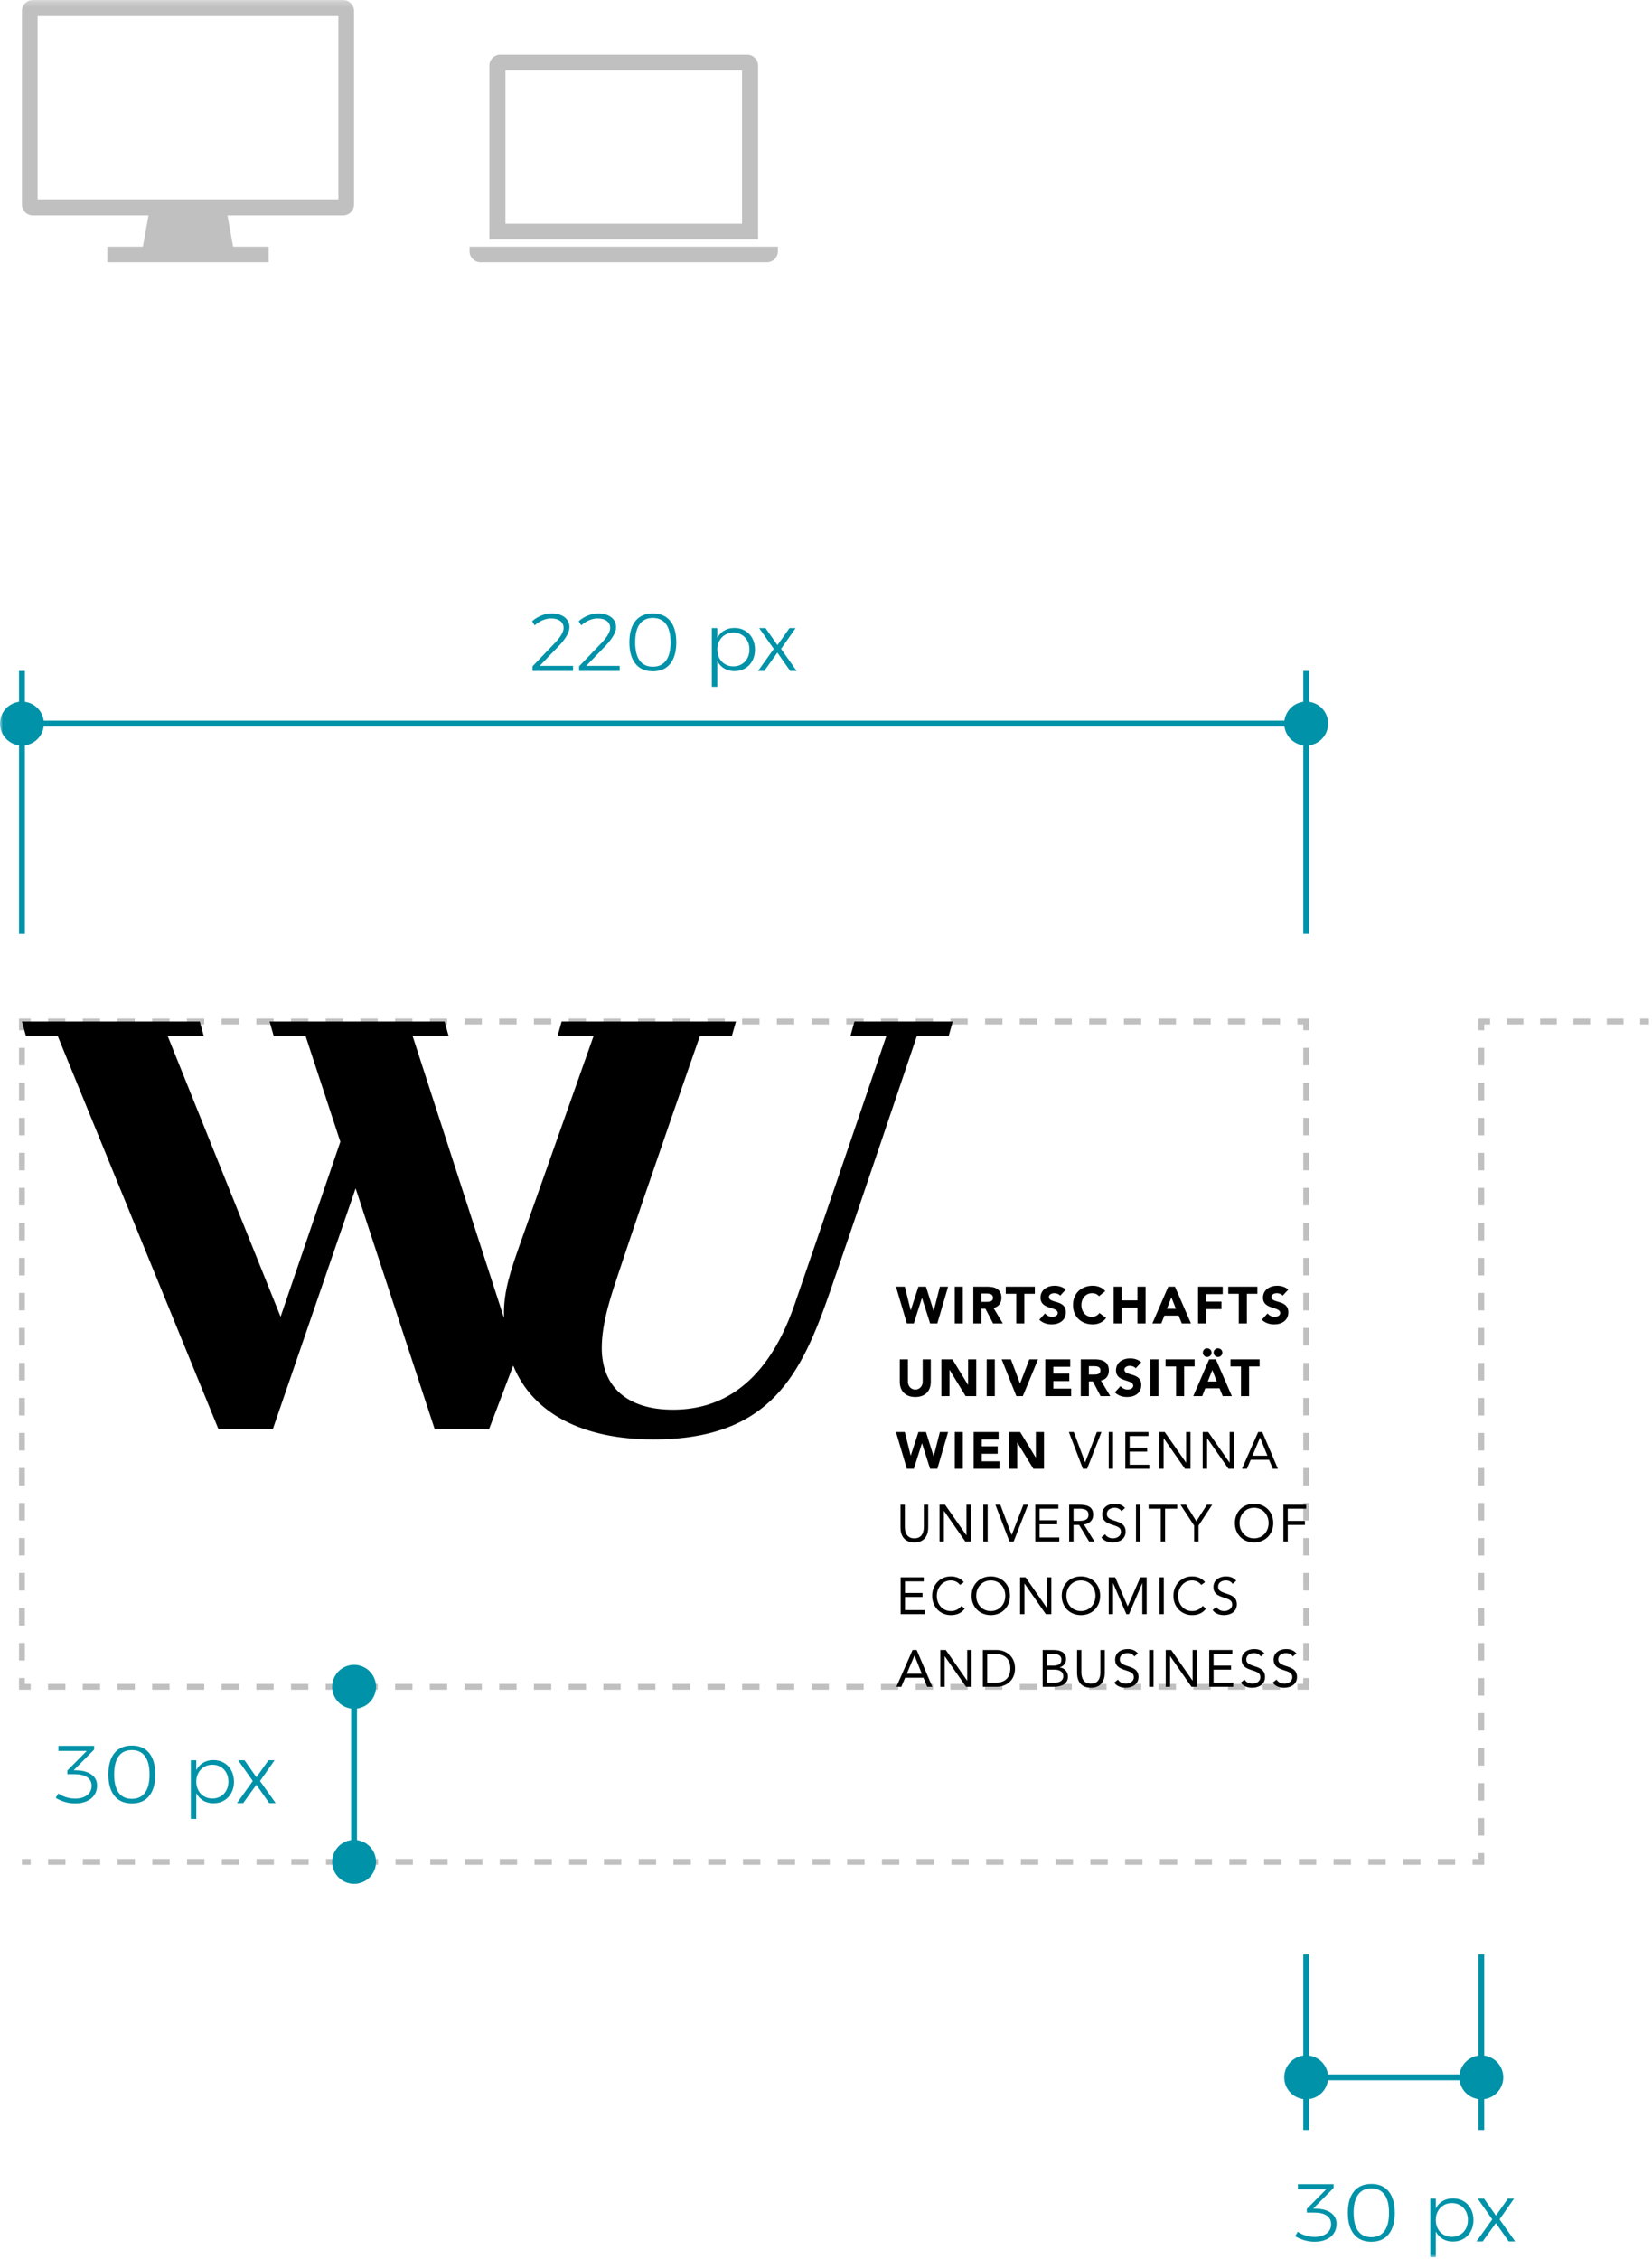
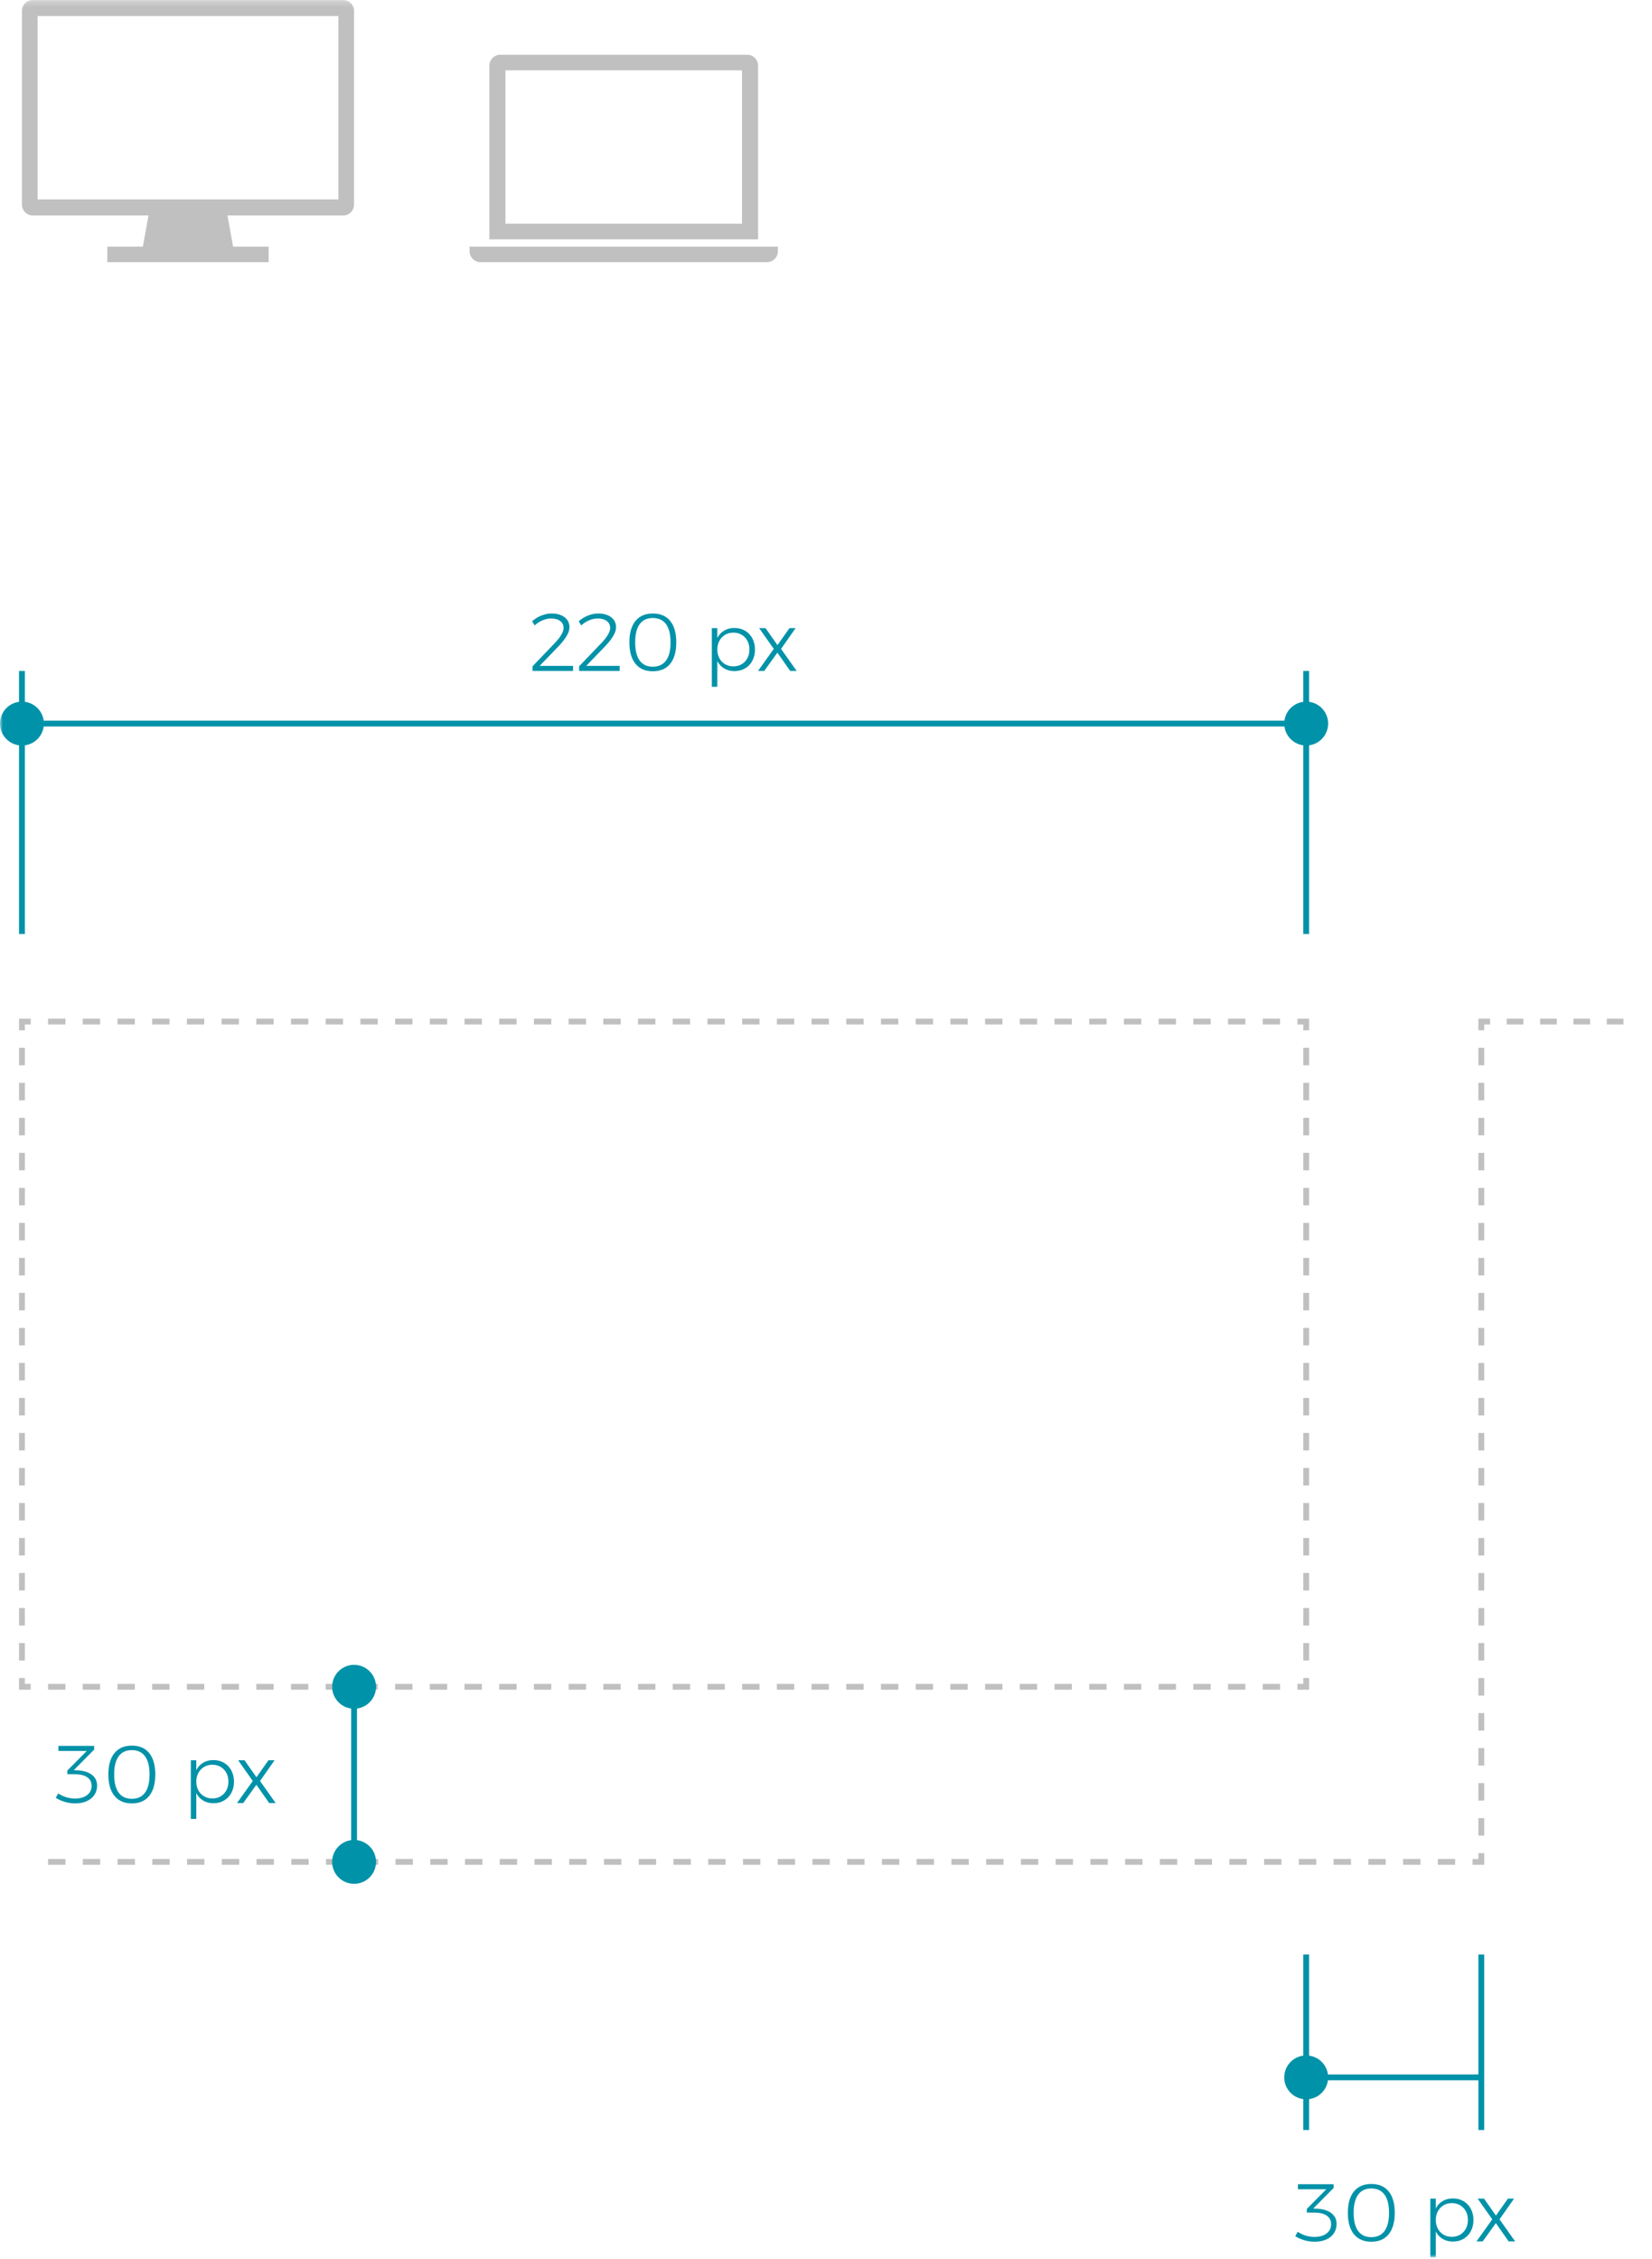
<svg xmlns="http://www.w3.org/2000/svg" xmlns:xlink="http://www.w3.org/1999/xlink" width="283px" height="387px" viewBox="0 0 283 387" version="1.1">
  <title>logos/logo_zusatz</title>
  <desc>Created with Sketch.</desc>
  <defs>
    <polygon id="path-1" points="0 387 282.471 387 282.471 0.266 0 0.266" />
  </defs>
  <g id="Page-1" stroke="none" stroke-width="1" fill="none" fill-rule="evenodd">
    <g id="Logo" transform="translate(0, -1)">
      <g id="logos/logo_zusatz">
        <g id="Page-1">
          <polygon id="Fill-1" fill="#C0C0C0" points="224.26 290.494 222.26 290.494 222.26 289.494 223.26 289.494 223.26 288.494 224.26 288.494" />
          <path d="M216.315,290.493 L219.287,290.493 L219.287,289.493 L216.315,289.493 L216.315,290.493 Z M210.37,290.493 L213.343,290.493 L213.343,289.493 L210.37,289.493 L210.37,290.493 Z M204.424,290.493 L207.397,290.493 L207.397,289.493 L204.424,289.493 L204.424,290.493 Z M198.479,290.493 L201.452,290.493 L201.452,289.493 L198.479,289.493 L198.479,290.493 Z M192.533,290.493 L195.506,290.493 L195.506,289.493 L192.533,289.493 L192.533,290.493 Z M186.589,290.493 L189.562,290.493 L189.562,289.493 L186.589,289.493 L186.589,290.493 Z M180.643,290.493 L183.616,290.493 L183.616,289.493 L180.643,289.493 L180.643,290.493 Z M174.698,290.493 L177.671,290.493 L177.671,289.493 L174.698,289.493 L174.698,290.493 Z M168.753,290.493 L171.726,290.493 L171.726,289.493 L168.753,289.493 L168.753,290.493 Z M162.808,290.493 L165.78,290.493 L165.78,289.493 L162.808,289.493 L162.808,290.493 Z M156.863,290.493 L159.836,290.493 L159.836,289.493 L156.863,289.493 L156.863,290.493 Z M150.917,290.493 L153.89,290.493 L153.89,289.493 L150.917,289.493 L150.917,290.493 Z M144.972,290.493 L147.945,290.493 L147.945,289.493 L144.972,289.493 L144.972,290.493 Z M139.027,290.493 L142,290.493 L142,289.493 L139.027,289.493 L139.027,290.493 Z M133.082,290.493 L136.054,290.493 L136.054,289.493 L133.082,289.493 L133.082,290.493 Z M127.137,290.493 L130.11,290.493 L130.11,289.493 L127.137,289.493 L127.137,290.493 Z M121.191,290.493 L124.164,290.493 L124.164,289.493 L121.191,289.493 L121.191,290.493 Z M115.246,290.493 L118.219,290.493 L118.219,289.493 L115.246,289.493 L115.246,290.493 Z M109.301,290.493 L112.274,290.493 L112.274,289.493 L109.301,289.493 L109.301,290.493 Z M103.356,290.493 L106.329,290.493 L106.329,289.493 L103.356,289.493 L103.356,290.493 Z M97.411,290.493 L100.384,290.493 L100.384,289.493 L97.411,289.493 L97.411,290.493 Z M91.465,290.493 L94.438,290.493 L94.438,289.493 L91.465,289.493 L91.465,290.493 Z M85.52,290.493 L88.493,290.493 L88.493,289.493 L85.52,289.493 L85.52,290.493 Z M79.574,290.493 L82.547,290.493 L82.547,289.493 L79.574,289.493 L79.574,290.493 Z M73.63,290.493 L76.603,290.493 L76.603,289.493 L73.63,289.493 L73.63,290.493 Z M67.685,290.493 L70.658,290.493 L70.658,289.493 L67.685,289.493 L67.685,290.493 Z M61.739,290.493 L64.712,290.493 L64.712,289.493 L61.739,289.493 L61.739,290.493 Z M55.794,290.493 L58.767,290.493 L58.767,289.493 L55.794,289.493 L55.794,290.493 Z M49.849,290.493 L52.821,290.493 L52.821,289.493 L49.849,289.493 L49.849,290.493 Z M43.904,290.493 L46.877,290.493 L46.877,289.493 L43.904,289.493 L43.904,290.493 Z M37.958,290.493 L40.931,290.493 L40.931,289.493 L37.958,289.493 L37.958,290.493 Z M32.013,290.493 L34.986,290.493 L34.986,289.493 L32.013,289.493 L32.013,290.493 Z M26.068,290.493 L29.041,290.493 L29.041,289.493 L26.068,289.493 L26.068,290.493 Z M20.123,290.493 L23.096,290.493 L23.096,289.493 L20.123,289.493 L20.123,290.493 Z M14.178,290.493 L17.151,290.493 L17.151,289.493 L14.178,289.493 L14.178,290.493 Z M8.232,290.493 L11.205,290.493 L11.205,289.493 L8.232,289.493 L8.232,290.493 Z" id="Fill-2" fill="#C0C0C0" />
          <polygon id="Fill-3" fill="#C0C0C0" points="5.26 290.494 3.26 290.494 3.26 288.494 4.26 288.494 4.26 289.494 5.26 289.494" />
          <path d="M3.26,183.519 L4.26,183.519 L4.26,180.52 L3.26,180.52 L3.26,183.519 Z M3.26,189.517 L4.26,189.517 L4.26,186.518 L3.26,186.518 L3.26,189.517 Z M3.26,195.516 L4.26,195.516 L4.26,192.517 L3.26,192.517 L3.26,195.516 Z M3.26,201.514 L4.26,201.514 L4.26,198.515 L3.26,198.515 L3.26,201.514 Z M3.26,207.514 L4.26,207.514 L4.26,204.514 L3.26,204.514 L3.26,207.514 Z M3.26,213.512 L4.26,213.512 L4.26,210.512 L3.26,210.512 L3.26,213.512 Z M3.26,219.511 L4.26,219.511 L4.26,216.511 L3.26,216.511 L3.26,219.511 Z M3.26,225.509 L4.26,225.509 L4.26,222.509 L3.26,222.509 L3.26,225.509 Z M3.26,231.507 L4.26,231.507 L4.26,228.507 L3.26,228.507 L3.26,231.507 Z M3.26,237.506 L4.26,237.506 L4.26,234.506 L3.26,234.506 L3.26,237.506 Z M3.26,243.504 L4.26,243.504 L4.26,240.505 L3.26,240.505 L3.26,243.504 Z M3.26,249.503 L4.26,249.503 L4.26,246.503 L3.26,246.503 L3.26,249.503 Z M3.26,255.502 L4.26,255.502 L4.26,252.502 L3.26,252.502 L3.26,255.502 Z M3.26,261.5 L4.26,261.5 L4.26,258.5 L3.26,258.5 L3.26,261.5 Z M3.26,267.498 L4.26,267.498 L4.26,264.498 L3.26,264.498 L3.26,267.498 Z M3.26,273.497 L4.26,273.497 L4.26,270.497 L3.26,270.497 L3.26,273.497 Z M3.26,279.495 L4.26,279.495 L4.26,276.495 L3.26,276.495 L3.26,279.495 Z M3.26,285.494 L4.26,285.494 L4.26,282.494 L3.26,282.494 L3.26,285.494 Z" id="Fill-4" fill="#C0C0C0" />
          <polygon id="Fill-5" fill="#C0C0C0" points="4.26 177.521 3.26 177.521 3.26 175.521 5.26 175.521 5.26 176.521 4.26 176.521" />
          <path d="M216.315,176.521 L219.287,176.521 L219.287,175.521 L216.315,175.521 L216.315,176.521 Z M210.37,176.521 L213.343,176.521 L213.343,175.521 L210.37,175.521 L210.37,176.521 Z M204.424,176.521 L207.397,176.521 L207.397,175.521 L204.424,175.521 L204.424,176.521 Z M198.479,176.521 L201.452,176.521 L201.452,175.521 L198.479,175.521 L198.479,176.521 Z M192.533,176.521 L195.506,176.521 L195.506,175.521 L192.533,175.521 L192.533,176.521 Z M186.589,176.521 L189.562,176.521 L189.562,175.521 L186.589,175.521 L186.589,176.521 Z M180.643,176.521 L183.616,176.521 L183.616,175.521 L180.643,175.521 L180.643,176.521 Z M174.698,176.521 L177.671,176.521 L177.671,175.521 L174.698,175.521 L174.698,176.521 Z M168.753,176.521 L171.726,176.521 L171.726,175.521 L168.753,175.521 L168.753,176.521 Z M162.808,176.521 L165.78,176.521 L165.78,175.521 L162.808,175.521 L162.808,176.521 Z M156.863,176.521 L159.836,176.521 L159.836,175.521 L156.863,175.521 L156.863,176.521 Z M150.917,176.521 L153.89,176.521 L153.89,175.521 L150.917,175.521 L150.917,176.521 Z M144.972,176.521 L147.945,176.521 L147.945,175.521 L144.972,175.521 L144.972,176.521 Z M139.027,176.521 L142,176.521 L142,175.521 L139.027,175.521 L139.027,176.521 Z M133.082,176.521 L136.054,176.521 L136.054,175.521 L133.082,175.521 L133.082,176.521 Z M127.137,176.521 L130.11,176.521 L130.11,175.521 L127.137,175.521 L127.137,176.521 Z M121.191,176.521 L124.164,176.521 L124.164,175.521 L121.191,175.521 L121.191,176.521 Z M115.246,176.521 L118.219,176.521 L118.219,175.521 L115.246,175.521 L115.246,176.521 Z M109.301,176.521 L112.274,176.521 L112.274,175.521 L109.301,175.521 L109.301,176.521 Z M103.356,176.521 L106.329,176.521 L106.329,175.521 L103.356,175.521 L103.356,176.521 Z M97.411,176.521 L100.384,176.521 L100.384,175.521 L97.411,175.521 L97.411,176.521 Z M91.465,176.521 L94.438,176.521 L94.438,175.521 L91.465,175.521 L91.465,176.521 Z M85.52,176.521 L88.493,176.521 L88.493,175.521 L85.52,175.521 L85.52,176.521 Z M79.574,176.521 L82.547,176.521 L82.547,175.521 L79.574,175.521 L79.574,176.521 Z M73.63,176.521 L76.603,176.521 L76.603,175.521 L73.63,175.521 L73.63,176.521 Z M67.685,176.521 L70.658,176.521 L70.658,175.521 L67.685,175.521 L67.685,176.521 Z M61.739,176.521 L64.712,176.521 L64.712,175.521 L61.739,175.521 L61.739,176.521 Z M55.794,176.521 L58.767,176.521 L58.767,175.521 L55.794,175.521 L55.794,176.521 Z M49.849,176.521 L52.821,176.521 L52.821,175.521 L49.849,175.521 L49.849,176.521 Z M43.904,176.521 L46.877,176.521 L46.877,175.521 L43.904,175.521 L43.904,176.521 Z M37.958,176.521 L40.931,176.521 L40.931,175.521 L37.958,175.521 L37.958,176.521 Z M32.013,176.521 L34.986,176.521 L34.986,175.521 L32.013,175.521 L32.013,176.521 Z M26.068,176.521 L29.041,176.521 L29.041,175.521 L26.068,175.521 L26.068,176.521 Z M20.123,176.521 L23.095,176.521 L23.095,175.521 L20.123,175.521 L20.123,176.521 Z M14.178,176.521 L17.151,176.521 L17.151,175.521 L14.178,175.521 L14.178,176.521 Z M8.232,176.521 L11.205,176.521 L11.205,175.521 L8.232,175.521 L8.232,176.521 Z" id="Fill-6" fill="#C0C0C0" />
          <polygon id="Fill-7" fill="#C0C0C0" points="224.26 177.521 223.26 177.521 223.26 176.521 222.26 176.521 222.26 175.521 224.26 175.521" />
          <path d="M223.26,183.52 L224.26,183.52 L224.26,180.52 L223.26,180.52 L223.26,183.52 Z M223.26,189.518 L224.26,189.518 L224.26,186.518 L223.26,186.518 L223.26,189.518 Z M223.26,195.517 L224.26,195.517 L224.26,192.517 L223.26,192.517 L223.26,195.517 Z M223.26,201.515 L224.26,201.515 L224.26,198.515 L223.26,198.515 L223.26,201.515 Z M223.26,207.514 L224.26,207.514 L224.26,204.515 L223.26,204.515 L223.26,207.514 Z M223.26,213.512 L224.26,213.512 L224.26,210.513 L223.26,210.513 L223.26,213.512 Z M223.26,219.511 L224.26,219.511 L224.26,216.512 L223.26,216.512 L223.26,219.511 Z M223.26,225.509 L224.26,225.509 L224.26,222.51 L223.26,222.51 L223.26,225.509 Z M223.26,231.507 L224.26,231.507 L224.26,228.507 L223.26,228.507 L223.26,231.507 Z M223.26,237.506 L224.26,237.506 L224.26,234.506 L223.26,234.506 L223.26,237.506 Z M223.26,243.505 L224.26,243.505 L224.26,240.505 L223.26,240.505 L223.26,243.505 Z M223.26,249.503 L224.26,249.503 L224.26,246.504 L223.26,246.504 L223.26,249.503 Z M223.26,255.502 L224.26,255.502 L224.26,252.503 L223.26,252.503 L223.26,255.502 Z M223.26,261.5 L224.26,261.5 L224.26,258.501 L223.26,258.501 L223.26,261.5 Z M223.26,267.498 L224.26,267.498 L224.26,264.499 L223.26,264.499 L223.26,267.498 Z M223.26,273.497 L224.26,273.497 L224.26,270.498 L223.26,270.498 L223.26,273.497 Z M223.26,279.495 L224.26,279.495 L224.26,276.496 L223.26,276.496 L223.26,279.495 Z M223.26,285.494 L224.26,285.494 L224.26,282.495 L223.26,282.495 L223.26,285.494 Z" id="Fill-8" fill="#C0C0C0" />
-           <polygon id="Fill-9" fill="#C0C0C0" points="280.971 176.521 282.47 176.521 282.47 175.521 280.971 175.521" />
          <path d="M275.257,176.521 L278.114,176.521 L278.114,175.521 L275.257,175.521 L275.257,176.521 Z M269.544,176.521 L272.401,176.521 L272.401,175.521 L269.544,175.521 L269.544,176.521 Z M263.831,176.521 L266.687,176.521 L266.687,175.521 L263.831,175.521 L263.831,176.521 Z M258.116,176.521 L260.973,176.521 L260.973,175.521 L258.116,175.521 L258.116,176.521 Z" id="Fill-10" fill="#C0C0C0" />
          <polygon id="Fill-11" fill="#C0C0C0" points="254.26 177.521 253.26 177.521 253.26 175.521 255.26 175.521 255.26 176.521 254.26 176.521" />
          <path d="M253.26,183.52 L254.26,183.52 L254.26,180.52 L253.26,180.52 L253.26,183.52 Z M253.26,189.518 L254.26,189.518 L254.26,186.519 L253.26,186.519 L253.26,189.518 Z M253.26,195.517 L254.26,195.517 L254.26,192.517 L253.26,192.517 L253.26,195.517 Z M253.26,201.516 L254.26,201.516 L254.26,198.517 L253.26,198.517 L253.26,201.516 Z M253.26,207.514 L254.26,207.514 L254.26,204.515 L253.26,204.515 L253.26,207.514 Z M253.26,213.514 L254.26,213.514 L254.26,210.514 L253.26,210.514 L253.26,213.514 Z M253.26,219.512 L254.26,219.512 L254.26,216.513 L253.26,216.513 L253.26,219.512 Z M253.26,225.512 L254.26,225.512 L254.26,222.512 L253.26,222.512 L253.26,225.512 Z M253.26,231.51 L254.26,231.51 L254.26,228.51 L253.26,228.51 L253.26,231.51 Z M253.26,237.51 L254.26,237.51 L254.26,234.51 L253.26,234.51 L253.26,237.51 Z M253.26,243.508 L254.26,243.508 L254.26,240.508 L253.26,240.508 L253.26,243.508 Z M253.26,249.507 L254.26,249.507 L254.26,246.507 L253.26,246.507 L253.26,249.507 Z M253.26,255.505 L254.26,255.505 L254.26,252.506 L253.26,252.506 L253.26,255.505 Z M253.26,261.504 L254.26,261.504 L254.26,258.504 L253.26,258.504 L253.26,261.504 Z M253.26,267.503 L254.26,267.503 L254.26,264.504 L253.26,264.504 L253.26,267.503 Z M253.26,273.502 L254.26,273.502 L254.26,270.502 L253.26,270.502 L253.26,273.502 Z M253.26,279.501 L254.26,279.501 L254.26,276.501 L253.26,276.501 L253.26,279.501 Z M253.26,285.5 L254.26,285.5 L254.26,282.5 L253.26,282.5 L253.26,285.5 Z M253.26,291.499 L254.26,291.499 L254.26,288.499 L253.26,288.499 L253.26,291.499 Z M253.26,297.497 L254.26,297.497 L254.26,294.497 L253.26,294.497 L253.26,297.497 Z M253.26,303.496 L254.26,303.496 L254.26,300.497 L253.26,300.497 L253.26,303.496 Z M253.26,309.495 L254.26,309.495 L254.26,306.495 L253.26,306.495 L253.26,309.495 Z M253.26,315.494 L254.26,315.494 L254.26,312.495 L253.26,312.495 L253.26,315.494 Z" id="Fill-12" fill="#C0C0C0" />
          <polygon id="Fill-13" fill="#C0C0C0" points="254.26 320.494 252.26 320.494 252.26 319.494 253.26 319.494 253.26 318.494 254.26 318.494" />
          <path d="M246.307,320.494 L249.283,320.494 L249.283,319.494 L246.307,319.494 L246.307,320.494 Z M240.356,320.494 L243.332,320.494 L243.332,319.494 L240.356,319.494 L240.356,320.494 Z M234.404,320.494 L237.38,320.494 L237.38,319.494 L234.404,319.494 L234.404,320.494 Z M228.452,320.494 L231.428,320.494 L231.428,319.494 L228.452,319.494 L228.452,320.494 Z M222.501,320.494 L225.477,320.494 L225.477,319.494 L222.501,319.494 L222.501,320.494 Z M216.549,320.494 L219.525,320.494 L219.525,319.494 L216.549,319.494 L216.549,320.494 Z M210.597,320.494 L213.572,320.494 L213.572,319.494 L210.597,319.494 L210.597,320.494 Z M204.646,320.494 L207.621,320.494 L207.621,319.494 L204.646,319.494 L204.646,320.494 Z M198.694,320.494 L201.669,320.494 L201.669,319.494 L198.694,319.494 L198.694,320.494 Z M192.742,320.494 L195.717,320.494 L195.717,319.494 L192.742,319.494 L192.742,320.494 Z M186.79,320.494 L189.766,320.494 L189.766,319.494 L186.79,319.494 L186.79,320.494 Z M180.838,320.494 L183.814,320.494 L183.814,319.494 L180.838,319.494 L180.838,320.494 Z M174.886,320.494 L177.861,320.494 L177.861,319.494 L174.886,319.494 L174.886,320.494 Z M168.934,320.494 L171.909,320.494 L171.909,319.494 L168.934,319.494 L168.934,320.494 Z M162.983,320.494 L165.958,320.494 L165.958,319.494 L162.983,319.494 L162.983,320.494 Z M157.031,320.494 L160.006,320.494 L160.006,319.494 L157.031,319.494 L157.031,320.494 Z M151.079,320.494 L154.054,320.494 L154.054,319.494 L151.079,319.494 L151.079,320.494 Z M145.127,320.494 L148.103,320.494 L148.103,319.494 L145.127,319.494 L145.127,320.494 Z M139.175,320.494 L142.151,320.494 L142.151,319.494 L139.175,319.494 L139.175,320.494 Z M133.223,320.494 L136.199,320.494 L136.199,319.494 L133.223,319.494 L133.223,320.494 Z M127.272,320.494 L130.248,320.494 L130.248,319.494 L127.272,319.494 L127.272,320.494 Z M121.32,320.494 L124.296,320.494 L124.296,319.494 L121.32,319.494 L121.32,320.494 Z M115.368,320.494 L118.343,320.494 L118.343,319.494 L115.368,319.494 L115.368,320.494 Z M109.416,320.494 L112.392,320.494 L112.392,319.494 L109.416,319.494 L109.416,320.494 Z M103.465,320.494 L106.44,320.494 L106.44,319.494 L103.465,319.494 L103.465,320.494 Z M97.513,320.494 L100.488,320.494 L100.488,319.494 L97.513,319.494 L97.513,320.494 Z M91.562,320.494 L94.537,320.494 L94.537,319.494 L91.562,319.494 L91.562,320.494 Z M85.609,320.494 L88.585,320.494 L88.585,319.494 L85.609,319.494 L85.609,320.494 Z M79.657,320.494 L82.633,320.494 L82.633,319.494 L79.657,319.494 L79.657,320.494 Z M73.706,320.494 L76.681,320.494 L76.681,319.494 L73.706,319.494 L73.706,320.494 Z M67.754,320.494 L70.729,320.494 L70.729,319.494 L67.754,319.494 L67.754,320.494 Z M61.802,320.494 L64.778,320.494 L64.778,319.494 L61.802,319.494 L61.802,320.494 Z M55.85,320.494 L58.826,320.494 L58.826,319.494 L55.85,319.494 L55.85,320.494 Z M49.899,320.494 L52.874,320.494 L52.874,319.494 L49.899,319.494 L49.899,320.494 Z M43.946,320.494 L46.922,320.494 L46.922,319.494 L43.946,319.494 L43.946,320.494 Z M37.994,320.494 L40.97,320.494 L40.97,319.494 L37.994,319.494 L37.994,320.494 Z M32.043,320.494 L35.019,320.494 L35.019,319.494 L32.043,319.494 L32.043,320.494 Z M26.091,320.494 L29.067,320.494 L29.067,319.494 L26.091,319.494 L26.091,320.494 Z M20.139,320.494 L23.115,320.494 L23.115,319.494 L20.139,319.494 L20.139,320.494 Z M14.188,320.494 L17.164,320.494 L17.164,319.494 L14.188,319.494 L14.188,320.494 Z M8.236,320.494 L11.211,320.494 L11.211,319.494 L8.236,319.494 L8.236,320.494 Z" id="Fill-14" fill="#C0C0C0" />
-           <polygon id="Fill-15" fill="#C0C0C0" points="3.76 320.494 5.259 320.494 5.259 319.494 3.76 319.494" />
          <g id="Group-49" transform="translate(0, 0.734)">
-             <path d="M162.512,177.778 L157.06,177.778 C157.06,177.778 146.533,209.029 142.22,221.466 C137.331,235.545 132.114,246.881 111.947,246.881 C99.946,246.881 91.313,242.537 87.915,234.229 L83.779,245.123 L74.467,245.123 L60.92,203.863 L46.734,245.123 L37.424,245.123 L9.892,177.778 L4.447,177.778 L3.76,175.287 L34.226,175.287 L34.908,177.778 L28.729,177.778 L48.066,225.863 L58.302,195.884 L52.352,177.778 L46.893,177.778 L46.181,175.287 L76.167,175.287 L76.853,177.778 L70.685,177.778 L86.333,226.07 C86.26,222.579 86.804,219.875 88.694,214.503 L101.681,177.778 L95.512,177.778 L96.212,175.287 L126.076,175.287 L125.365,177.778 L119.897,177.778 C119.897,177.778 111.06,202.977 105.991,218.295 C104.842,221.753 103.086,226.719 103.086,231.196 C103.086,237.884 107.482,241.785 115.268,241.785 C121.96,241.785 130.851,238.986 136.101,223.806 C140.268,211.769 151.836,177.778 151.836,177.778 L145.685,177.778 L146.369,175.287 L163.212,175.287 L162.512,177.778 Z M162.414,220.711 L160.573,227.003 L159.335,227.003 L157.949,222.646 L157.935,222.646 L156.543,227.003 L155.352,227.003 L153.486,220.711 L155,220.711 L156.002,224.748 L156.019,224.748 L157.335,220.711 L158.623,220.711 L159.935,224.845 L159.953,224.845 L161.009,220.711 L162.414,220.711 Z M163.551,227.003 L164.938,227.003 L164.938,220.711 L163.551,220.711 L163.551,227.003 Z M159.009,261.959 L159.009,258.066 L158.261,258.066 L158.261,261.845 C158.261,262.863 157.887,263.822 156.632,263.822 C155.379,263.822 155.004,262.863 155.004,261.845 L155.004,258.066 L154.261,258.066 L154.261,261.959 C154.261,263.331 154.897,264.519 156.632,264.519 C158.367,264.519 159.009,263.331 159.009,261.959 Z M156.543,251.904 L155.352,251.904 L153.486,245.613 L155,245.613 L156.002,249.65 L156.019,249.65 L157.335,245.613 L158.623,245.613 L159.935,249.759 L159.953,249.759 L161.009,245.613 L162.414,245.613 L160.573,251.904 L159.335,251.904 L157.949,247.551 L157.935,247.551 L156.543,251.904 Z M155.344,287.021 L157.911,287.021 L156.667,283.927 L156.65,283.927 L155.344,287.021 Z M156.331,282.966 L157.033,282.966 L159.711,289.259 L158.835,289.259 L158.194,287.712 L155.051,287.712 L154.402,289.259 L153.56,289.259 L156.331,282.966 Z M158.242,271.207 L158.242,270.511 L154.285,270.511 L154.285,276.806 L158.402,276.806 L158.402,276.113 L155.031,276.113 L155.031,273.873 L158.03,273.873 L158.03,273.181 L155.031,273.181 L155.031,271.207 L158.242,271.207 Z M154.142,233.16 L155.53,233.16 L155.53,236.969 C155.53,237.752 156.061,238.336 156.801,238.336 C157.533,238.336 158.066,237.752 158.066,236.969 L158.066,233.16 L159.453,233.16 L159.453,237.029 C159.453,238.511 158.544,239.613 156.801,239.613 C155.051,239.613 154.142,238.511 154.142,237.029 L154.142,233.16 Z M174.092,227.003 L175.476,227.003 L175.476,221.935 L177.274,221.935 L177.274,220.711 L172.295,220.711 L172.295,221.935 L174.092,221.935 L174.092,227.003 Z M163.559,251.904 L164.942,251.904 L164.942,245.613 L163.559,245.613 L163.559,251.904 Z M181.467,263.667 L178.093,263.667 L178.093,261.421 L181.092,261.421 L181.092,260.732 L178.093,260.732 L178.093,258.753 L181.303,258.753 L181.303,258.066 L177.351,258.066 L177.351,264.357 L181.467,264.357 L181.467,263.667 Z M174.75,237.287 L174.729,237.287 L173.176,233.16 L171.592,233.16 L174.108,239.455 L175.22,239.455 L177.822,233.16 L176.33,233.16 L174.75,237.287 Z M180.238,225.885 C179.774,225.885 179.313,225.667 179.024,225.289 L178.039,226.375 C178.637,226.927 179.345,227.166 180.158,227.166 C181.453,227.166 182.585,226.5 182.585,225.091 C182.585,222.885 179.685,223.625 179.685,222.481 C179.685,222.003 180.229,221.83 180.621,221.83 C180.959,221.83 181.398,221.962 181.623,222.25 L182.575,221.207 C182.043,220.736 181.356,220.55 180.645,220.55 C179.407,220.55 178.246,221.253 178.246,222.595 C178.246,224.694 181.198,224.07 181.198,225.219 C181.198,225.671 180.689,225.885 180.238,225.885 Z M160.946,258.066 L160.946,264.357 L161.694,264.357 L161.694,259.128 L161.711,259.128 L165.358,264.357 L166.302,264.357 L166.302,258.066 L165.559,258.066 L165.559,263.293 L165.539,263.293 L161.892,258.066 L160.946,258.066 Z M161.268,233.16 L163.15,233.16 L165.83,237.535 L165.845,237.535 L165.845,233.16 L167.234,233.16 L167.234,239.455 L165.418,239.455 L162.672,234.969 L162.654,234.969 L162.654,239.455 L161.268,239.455 L161.268,233.16 Z M165.268,275.863 L164.708,275.396 C164.268,275.962 163.65,276.278 162.882,276.278 C161.469,276.278 160.482,275.123 160.482,273.663 C160.482,272.282 161.477,271.045 162.882,271.045 C163.489,271.045 164.085,271.302 164.459,271.812 L165.105,271.341 C164.573,270.646 163.736,270.353 162.882,270.353 C161.018,270.353 159.685,271.812 159.685,273.663 C159.685,275.572 161.079,276.969 162.882,276.969 C163.892,276.969 164.708,276.625 165.268,275.863 Z M168.123,221.881 L168.123,223.316 L168.942,223.316 C169.45,223.316 170.106,223.295 170.106,222.613 C170.106,221.98 169.539,221.881 169.031,221.881 L168.123,221.881 Z M168.123,224.488 L168.123,227.003 L166.736,227.003 L166.736,220.711 L169.174,220.711 C170.462,220.711 171.551,221.154 171.551,222.621 C171.551,223.502 171.078,224.185 170.189,224.345 L171.786,227.003 L170.125,227.003 L168.81,224.488 L168.123,224.488 Z M220.302,285.712 C219.293,285.386 218.976,285.131 218.976,284.556 C218.976,283.806 219.662,283.5 220.318,283.5 C220.774,283.5 221.217,283.676 221.467,284.072 L222.081,283.544 C221.617,283.002 221.024,282.802 220.318,282.802 C219.217,282.802 218.177,283.414 218.177,284.613 C218.177,285.668 218.853,286.056 219.742,286.353 C220.863,286.722 221.382,286.859 221.382,287.634 C221.382,288.355 220.657,288.722 220.018,288.722 C219.476,288.722 218.938,288.488 218.676,288.025 L218.033,288.545 C218.459,289.177 219.242,289.421 219.976,289.421 C221.111,289.421 222.185,288.837 222.185,287.582 C222.185,286.345 221.279,286.025 220.302,285.712 Z M207.892,286.327 L210.894,286.327 L210.894,285.631 L207.892,285.631 L207.892,283.654 L211.105,283.654 L211.105,282.966 L207.149,282.966 L207.149,289.259 L211.268,289.259 L211.268,288.566 L207.892,288.566 L207.892,286.327 Z M204.213,276.278 C202.801,276.278 201.813,275.123 201.813,273.663 C201.813,272.282 202.81,271.045 204.213,271.045 C204.817,271.045 205.414,271.302 205.786,271.812 L206.436,271.341 C205.905,270.646 205.066,270.353 204.213,270.353 C202.344,270.353 201.012,271.812 201.012,273.663 C201.012,275.572 202.406,276.969 204.213,276.969 C205.217,276.969 206.033,276.625 206.596,275.863 L206.033,275.396 C205.592,275.962 204.977,276.278 204.213,276.278 Z M204.302,288.194 L204.285,288.194 L200.637,282.966 L199.698,282.966 L199.698,289.259 L200.442,289.259 L200.442,284.032 L200.459,284.032 L204.11,289.259 L205.051,289.259 L205.051,282.966 L204.302,282.966 L204.302,288.194 Z M209.992,273.261 C208.986,272.941 208.673,272.681 208.673,272.107 C208.673,271.359 209.353,271.045 210.01,271.045 C210.467,271.045 210.911,271.219 211.159,271.628 L211.774,271.092 C211.31,270.55 210.716,270.353 210.01,270.353 C208.908,270.353 207.871,270.957 207.871,272.166 C207.871,273.216 208.548,273.607 209.436,273.902 C210.56,274.278 211.079,274.404 211.079,275.181 C211.079,275.902 210.352,276.278 209.708,276.278 C209.167,276.278 208.635,276.037 208.367,275.572 L207.729,276.095 C208.151,276.73 208.937,276.969 209.665,276.969 C210.809,276.969 211.879,276.384 211.879,275.128 C211.879,273.886 210.976,273.572 209.992,273.261 Z M165.689,288.194 L165.667,288.194 L162.024,282.966 L161.084,282.966 L161.084,289.259 L161.826,289.259 L161.826,284.032 L161.844,284.032 L165.492,289.259 L166.435,289.259 L166.435,282.966 L165.689,282.966 L165.689,288.194 Z M214.823,285.712 C213.818,285.386 213.5,285.131 213.5,284.556 C213.5,283.806 214.185,283.5 214.842,283.5 C215.295,283.5 215.738,283.676 215.986,284.072 L216.601,283.544 C216.142,283.002 215.544,282.802 214.842,282.802 C213.736,282.802 212.698,283.414 212.698,284.613 C212.698,285.668 213.373,286.056 214.268,286.353 C215.384,286.722 215.91,286.859 215.91,287.634 C215.91,288.355 215.177,288.722 214.539,288.722 C213.995,288.722 213.464,288.488 213.194,288.025 L212.559,288.545 C212.981,289.177 213.768,289.421 214.494,289.421 C215.636,289.421 216.708,288.837 216.708,287.582 C216.708,286.345 215.801,286.025 214.823,285.712 Z M214.83,263.822 C216.31,263.822 217.324,262.663 217.324,261.211 C217.324,259.76 216.31,258.595 214.83,258.595 C213.356,258.595 212.342,259.76 212.342,261.211 C212.342,262.663 213.356,263.822 214.83,263.822 Z M214.83,257.904 C216.742,257.904 218.121,259.306 218.121,261.211 C218.121,263.113 216.742,264.519 214.83,264.519 C212.919,264.519 211.543,263.113 211.543,261.211 C211.543,259.306 212.919,257.904 214.83,257.904 Z M178.842,251.904 L178.842,245.613 L177.453,245.613 L177.453,249.986 L177.435,249.986 L174.76,245.613 L172.873,245.613 L172.873,251.904 L174.26,251.904 L174.26,247.427 L174.278,247.427 L177.026,251.904 L178.842,251.904 Z M223.76,258.753 L223.76,258.066 L219.858,258.066 L219.858,264.357 L220.602,264.357 L220.602,261.529 L223.539,261.529 L223.539,260.841 L220.602,260.841 L220.602,258.753 L223.76,258.753 Z M188.51,286.753 C188.51,287.767 188.135,288.722 186.877,288.722 C185.625,288.722 185.251,287.767 185.251,286.753 L185.251,282.966 L184.508,282.966 L184.508,286.859 C184.508,288.23 185.145,289.421 186.877,289.421 C188.615,289.421 189.254,288.23 189.254,286.859 L189.254,282.966 L188.51,282.966 L188.51,286.753 Z M180.104,276.806 L180.104,270.511 L179.356,270.511 L179.356,275.742 L179.338,275.742 L175.69,270.511 L174.75,270.511 L174.75,276.806 L175.498,276.806 L175.498,271.584 L175.512,271.584 L179.16,276.806 L180.104,276.806 Z M167.234,273.663 C167.234,275.113 168.247,276.278 169.726,276.278 C171.202,276.278 172.217,275.113 172.217,273.663 C172.217,272.212 171.202,271.045 169.726,271.045 C168.247,271.045 167.234,272.212 167.234,273.663 Z M173.018,273.663 C173.018,275.566 171.637,276.969 169.726,276.969 C167.813,276.969 166.435,275.566 166.435,273.663 C166.435,271.753 167.813,270.353 169.726,270.353 C171.637,270.353 173.018,271.753 173.018,273.663 Z M170.541,288.566 C171.986,288.566 173.078,287.837 173.078,286.113 C173.078,284.386 171.986,283.654 170.541,283.654 L169.117,283.654 L169.117,288.566 L170.541,288.566 Z M170.789,282.966 C172.03,282.966 173.876,283.789 173.876,286.113 C173.876,288.435 172.03,289.259 170.789,289.259 L168.373,289.259 L168.373,282.966 L170.789,282.966 Z M193.194,275.446 L193.176,275.446 L191.043,270.511 L189.935,270.511 L189.935,276.806 L190.676,276.806 L190.676,271.529 L190.694,271.529 L192.955,276.806 L193.406,276.806 L195.667,271.529 L195.688,271.529 L195.688,276.806 L196.431,276.806 L196.431,270.511 L195.351,270.511 L193.194,275.446 Z M198.619,276.806 L199.367,276.806 L199.367,270.511 L198.619,270.511 L198.619,276.806 Z M193.15,285.712 C192.145,285.386 191.827,285.131 191.827,284.556 C191.827,283.806 192.512,283.5 193.167,283.5 C193.625,283.5 194.066,283.676 194.317,284.072 L194.931,283.544 C194.467,283.002 193.869,282.802 193.167,282.802 C192.061,282.802 191.03,283.414 191.03,284.613 C191.03,285.668 191.699,286.056 192.586,286.353 C193.711,286.722 194.234,286.859 194.234,287.634 C194.234,288.355 193.51,288.722 192.865,288.722 C192.324,288.722 191.787,288.488 191.521,288.025 L190.882,288.545 C191.31,289.177 192.092,289.421 192.82,289.421 C193.959,289.421 195.033,288.837 195.033,287.582 C195.033,286.345 194.128,286.025 193.15,285.712 Z M201.667,258.066 L196.768,258.066 L196.768,258.753 L198.842,258.753 L198.842,264.357 L199.586,264.357 L199.586,258.753 L201.667,258.753 L201.667,258.066 Z M196.852,289.259 L197.601,289.259 L197.601,282.966 L196.852,282.966 L196.852,289.259 Z M180.627,288.566 C181.356,288.566 182.15,288.278 182.15,287.472 C182.15,286.592 181.398,286.327 180.645,286.327 L179.363,286.327 L179.363,288.566 L180.627,288.566 Z M179.363,283.654 L179.363,285.631 L180.397,285.631 C181.101,285.631 181.827,285.484 181.827,284.61 C181.827,283.834 181.154,283.654 180.477,283.654 L179.363,283.654 Z M181.526,285.953 C182.335,286.025 182.949,286.671 182.949,287.502 C182.949,288.885 181.657,289.259 180.495,289.259 L178.617,289.259 L178.617,282.966 L180.539,282.966 C181.579,282.966 182.627,283.353 182.627,284.511 C182.627,285.244 182.201,285.732 181.526,285.935 L181.526,285.953 Z M199.667,234.385 L199.667,233.16 L204.645,233.16 L204.645,234.385 L202.852,234.385 L202.852,239.455 L201.467,239.455 L201.467,234.385 L199.667,234.385 Z M211.392,251.904 L211.392,245.613 L210.645,245.613 L210.645,250.837 L210.627,250.837 L206.977,245.613 L206.033,245.613 L206.033,251.904 L206.783,251.904 L206.783,246.677 L206.801,246.677 L210.446,251.904 L211.392,251.904 Z M194.604,264.357 L195.345,264.357 L195.345,258.066 L194.604,258.066 L194.604,264.357 Z M206.621,224.55 L209.247,224.55 L209.247,223.271 L206.621,223.271 L206.621,221.988 L209.459,221.988 L209.459,220.711 L205.238,220.711 L205.238,227.003 L206.621,227.003 L206.621,224.55 Z M196.734,246.302 L196.734,245.613 L192.778,245.613 L192.778,251.904 L196.893,251.904 L196.893,251.212 L193.521,251.212 L193.521,248.969 L196.519,248.969 L196.519,248.279 L193.521,248.279 L193.521,246.302 L196.734,246.302 Z M200.665,222.541 L199.898,224.496 L201.44,224.496 L200.665,222.541 Z M199.464,225.671 L198.94,227.003 L197.41,227.003 L200.132,220.711 L201.279,220.711 L204.018,227.003 L202.45,227.003 L201.91,225.671 L199.464,225.671 Z M173.649,264.357 L176.11,258.066 L175.317,258.066 L173.314,263.238 L173.302,263.238 L171.362,258.066 L170.518,258.066 L172.926,264.357 L173.649,264.357 Z M212.209,227.003 L213.596,227.003 L213.596,221.935 L215.392,221.935 L215.392,220.711 L210.411,220.711 L210.411,221.935 L212.209,221.935 L212.209,227.003 Z M210.795,234.385 L210.795,233.16 L215.778,233.16 L215.778,234.385 L213.976,234.385 L213.976,239.455 L212.592,239.455 L212.592,234.385 L210.795,234.385 Z M209.397,231.996 C209.397,231.568 209.033,231.269 208.627,231.269 C208.233,231.269 207.902,231.613 207.902,231.996 C207.902,232.402 208.226,232.759 208.642,232.759 C209.075,232.759 209.397,232.421 209.397,231.996 Z M218.353,225.885 C217.892,225.885 217.428,225.667 217.145,225.289 L216.157,226.375 C216.754,226.927 217.464,227.166 218.274,227.166 C219.571,227.166 220.701,226.5 220.701,225.091 C220.701,222.885 217.803,223.625 217.803,222.481 C217.803,222.003 218.344,221.83 218.736,221.83 C219.076,221.83 219.521,221.962 219.742,222.25 L220.694,221.207 C220.16,220.736 219.476,220.55 218.768,220.55 C217.526,220.55 216.362,221.253 216.362,222.595 C216.362,224.694 219.313,224.07 219.313,225.219 C219.313,225.671 218.81,225.885 218.353,225.885 Z M214.551,249.668 L217.117,249.668 L215.871,246.572 L215.853,246.572 L214.551,249.668 Z M215.535,245.613 L216.238,245.613 L218.914,251.904 L218.043,251.904 L217.402,250.362 L214.254,250.362 L213.605,251.904 L212.76,251.904 L215.535,245.613 Z M207.551,231.996 C207.551,231.568 207.185,231.269 206.778,231.269 C206.382,231.269 206.059,231.613 206.059,231.996 C206.059,232.402 206.375,232.759 206.793,232.759 C207.229,232.759 207.551,232.421 207.551,231.996 Z M207.674,234.995 L206.906,236.951 L208.446,236.951 L207.674,234.995 Z M205.947,239.455 L204.418,239.455 L207.137,233.16 L208.287,233.16 L211.026,239.455 L209.459,239.455 L208.918,238.125 L206.471,238.125 L205.947,239.455 Z M205.313,264.357 L205.313,261.649 L207.663,258.066 L206.768,258.066 L204.943,260.904 L203.17,258.066 L202.221,258.066 L204.569,261.649 L204.569,264.357 L205.313,264.357 Z M203.937,245.613 L203.189,245.613 L203.189,250.837 L203.17,250.837 L199.526,245.613 L198.584,245.613 L198.584,251.904 L199.331,251.904 L199.331,246.677 L199.351,246.677 L202.995,251.904 L203.937,251.904 L203.937,245.613 Z M197.062,239.455 L198.449,239.455 L198.449,233.16 L197.062,233.16 L197.062,239.455 Z M190.617,264.519 C191.754,264.519 192.827,263.935 192.827,262.677 C192.827,261.441 191.924,261.125 190.946,260.812 C189.942,260.495 189.617,260.23 189.617,259.654 C189.617,258.904 190.303,258.595 190.959,258.595 C191.415,258.595 191.862,258.773 192.11,259.171 L192.721,258.636 C192.26,258.095 191.665,257.904 190.959,257.904 C189.858,257.904 188.822,258.503 188.822,259.712 C188.822,260.764 189.492,261.154 190.384,261.453 C191.504,261.822 192.03,261.959 192.03,262.732 C192.03,263.451 191.302,263.822 190.657,263.822 C190.117,263.822 189.579,263.586 189.317,263.123 L188.677,263.649 C189.102,264.279 189.884,264.519 190.617,264.519 Z M171.229,250.628 L168.176,250.628 L168.176,249.337 L170.908,249.337 L170.908,248.056 L168.176,248.056 L168.176,246.886 L171.066,246.886 L171.066,245.613 L166.792,245.613 L166.792,251.904 L171.229,251.904 L171.229,250.628 Z M183.336,234.439 L183.336,233.16 L179.061,233.16 L179.061,239.455 L183.501,239.455 L183.501,238.175 L180.446,238.175 L180.446,236.885 L183.177,236.885 L183.177,235.607 L180.446,235.607 L180.446,234.439 L183.336,234.439 Z M193.167,238.336 C192.701,238.336 192.242,238.113 191.957,237.742 L190.976,238.822 C191.561,239.378 192.278,239.613 193.087,239.613 C194.392,239.613 195.512,238.951 195.512,237.545 C195.512,235.337 192.614,236.08 192.614,234.927 C192.614,234.459 193.158,234.279 193.551,234.279 C193.892,234.279 194.333,234.414 194.559,234.701 L195.508,233.66 C194.976,233.187 194.285,232.998 193.576,232.998 C192.342,232.998 191.176,233.701 191.176,235.05 C191.176,237.136 194.128,236.523 194.128,237.681 C194.128,238.125 193.625,238.336 193.167,238.336 Z M187.209,227.166 C188.071,227.166 188.959,226.82 189.486,226.07 L188.331,225.211 C188.043,225.635 187.592,225.885 187.03,225.885 C186.026,225.885 185.251,225.029 185.251,223.857 C185.251,222.677 186.026,221.83 187.076,221.83 C187.592,221.83 187.991,222.017 188.268,222.343 L189.334,221.469 C188.801,220.791 187.91,220.55 187.209,220.55 C185.242,220.55 183.813,221.837 183.813,223.857 C183.813,225.877 185.242,227.166 187.209,227.166 Z M189.935,251.904 L190.676,251.904 L190.676,245.613 L189.935,245.613 L189.935,251.904 Z M192.162,224.282 L194.856,224.282 L194.856,227.003 L196.247,227.003 L196.247,220.711 L194.856,220.711 L194.856,223.056 L192.162,223.056 L192.162,220.711 L190.778,220.711 L190.778,227.003 L192.162,227.003 L192.162,224.282 Z M187.905,245.613 L185.902,250.787 L185.882,250.787 L183.947,245.613 L183.102,245.613 L185.512,251.904 L186.229,251.904 L188.694,245.613 L187.905,245.613 Z M184.57,260.841 C185.393,260.841 186.469,260.841 186.469,259.795 C186.469,258.886 185.681,258.753 184.95,258.753 L183.901,258.753 L183.901,260.841 L184.57,260.841 Z M187.272,259.795 C187.272,260.712 186.676,261.306 185.694,261.461 L187.482,264.357 L186.57,264.357 L184.862,261.529 L183.901,261.529 L183.901,264.357 L183.154,264.357 L183.154,258.066 L184.768,258.066 C185.982,258.066 187.272,258.238 187.272,259.795 Z M169.031,239.455 L170.418,239.455 L170.418,233.163 L169.031,233.163 L169.031,239.455 Z M168.446,264.357 L169.194,264.357 L169.194,258.066 L168.446,258.066 L168.446,264.357 Z M188.518,235.065 C188.518,234.431 187.949,234.334 187.437,234.334 L186.531,234.334 L186.531,235.767 L187.352,235.767 C187.858,235.767 188.518,235.752 188.518,235.065 Z M185.145,233.16 L187.584,233.16 C188.871,233.16 189.955,233.607 189.955,235.072 C189.955,235.953 189.486,236.636 188.596,236.795 L190.194,239.455 L188.537,239.455 L187.217,236.939 L186.531,236.939 L186.531,239.455 L185.145,239.455 L185.145,233.16 Z M185.174,271.045 C183.694,271.045 182.681,272.212 182.681,273.663 C182.681,275.113 183.694,276.278 185.174,276.278 C186.65,276.278 187.662,275.113 187.662,273.663 C187.662,272.212 186.65,271.045 185.174,271.045 Z M181.882,273.663 C181.882,271.753 183.26,270.353 185.174,270.353 C187.087,270.353 188.467,271.753 188.467,273.663 C188.467,275.566 187.087,276.969 185.174,276.969 C183.26,276.969 181.882,275.566 181.882,273.663 Z" id="Fill-16" fill="#000000" />
            <path d="M80.437,42.523 L80.437,43.304 C80.437,44.343 81.28,45.187 82.319,45.187 L131.378,45.187 C132.417,45.187 133.26,44.343 133.26,43.304 L133.26,42.523 L80.437,42.523 Z" id="Fill-18" fill="#C0C0C0" />
            <mask id="mask-2" fill="white">
              <use xlink:href="#path-1" />
            </mask>
            <g id="Clip-21" />
            <path d="M86.586,38.595 L127.111,38.595 L127.111,12.321 L86.586,12.321 L86.586,38.595 Z M129.866,11.525 C129.866,10.486 129.023,9.643 127.984,9.643 L85.714,9.643 C84.674,9.643 83.832,10.486 83.832,11.525 L83.832,41.274 L129.866,41.274 L129.866,11.525 Z" id="Fill-20" fill="#C0C0C0" mask="url(#mask-2)" />
            <path d="M6.438,34.432 L57.971,34.432 L57.971,3.02 L6.438,3.02 L6.438,34.432 Z M58.767,0.266 L5.642,0.266 C4.603,0.266 3.76,1.109 3.76,2.148 L3.76,35.304 C3.76,36.344 4.603,37.186 5.642,37.186 L25.443,37.186 L24.471,42.522 L18.389,42.522 L18.389,45.186 L46.021,45.186 L46.021,42.522 L39.938,42.522 L38.967,37.186 L58.767,37.186 C59.807,37.186 60.65,36.344 60.65,35.304 L60.65,2.148 C60.65,1.109 59.807,0.266 58.767,0.266 L58.767,0.266 Z" id="Fill-22" fill="#C0C0C0" mask="url(#mask-2)" />
            <polygon id="Fill-23" fill="#0092A8" mask="url(#mask-2)" points="3.76 124.735 223.76 124.735 223.76 123.735 3.76 123.735" />
            <path d="M3.76,127.995 C1.684,127.995 -0,126.311 -0,124.235 C-0,122.159 1.684,120.475 3.76,120.475 C5.836,120.475 7.52,122.159 7.52,124.235 C7.52,126.311 5.836,127.995 3.76,127.995" id="Fill-24" fill="#0092A8" mask="url(#mask-2)" />
            <path d="M223.76,127.995 C225.836,127.995 227.52,126.311 227.52,124.235 C227.52,122.159 225.836,120.475 223.76,120.475 C221.684,120.475 220,122.159 220,124.235 C220,126.311 221.684,127.995 223.76,127.995" id="Fill-25" fill="#0092A8" mask="url(#mask-2)" />
            <polygon id="Fill-26" fill="#0092A8" mask="url(#mask-2)" points="3.26 160.287 4.26 160.287 4.26 115.219 3.26 115.219" />
            <polygon id="Fill-27" fill="#0092A8" mask="url(#mask-2)" points="223.26 160.287 224.26 160.287 224.26 115.219 223.26 115.219" />
            <path d="M98.171,114.351 L98.171,115.219 L91.227,115.219 L91.227,114.421 L95.091,110.389 C95.539,109.922 95.894,109.467 96.155,109.024 C96.416,108.581 96.547,108.196 96.547,107.869 C96.547,107.356 96.356,106.954 95.973,106.665 C95.59,106.376 95.059,106.231 94.377,106.231 C93.91,106.231 93.43,106.336 92.935,106.546 C92.441,106.756 91.992,107.048 91.591,107.421 L91.157,106.707 C91.633,106.287 92.163,105.96 92.746,105.727 C93.329,105.494 93.91,105.377 94.489,105.377 C95.422,105.377 96.167,105.592 96.722,106.021 C97.277,106.45 97.555,107.024 97.555,107.743 C97.555,108.182 97.394,108.674 97.072,109.22 C96.75,109.766 96.309,110.333 95.749,110.921 L92.445,114.351 L98.171,114.351 Z" id="Fill-28" fill="#0092A8" mask="url(#mask-2)" />
            <path d="M106.151,114.351 L106.151,115.219 L99.207,115.219 L99.207,114.421 L103.072,110.389 C103.519,109.922 103.874,109.467 104.135,109.024 C104.397,108.581 104.528,108.196 104.528,107.869 C104.528,107.356 104.337,106.954 103.954,106.665 C103.57,106.376 103.038,106.231 102.358,106.231 C101.891,106.231 101.409,106.336 100.915,106.546 C100.421,106.756 99.972,107.048 99.572,107.421 L99.138,106.707 C99.614,106.287 100.142,105.96 100.727,105.727 C101.309,105.494 101.891,105.377 102.469,105.377 C103.403,105.377 104.147,105.592 104.703,106.021 C105.257,106.45 105.535,107.024 105.535,107.743 C105.535,108.182 105.374,108.674 105.052,109.22 C104.731,109.766 104.29,110.333 103.73,110.921 L100.424,114.351 L106.151,114.351 Z" id="Fill-29" fill="#0092A8" mask="url(#mask-2)" />
            <path d="M109.581,107.204 C109.067,107.909 108.81,108.947 108.81,110.319 C108.81,111.691 109.067,112.729 109.581,113.434 C110.094,114.139 110.846,114.491 111.835,114.491 C112.824,114.491 113.578,114.139 114.096,113.434 C114.614,112.729 114.873,111.691 114.873,110.319 C114.873,108.947 114.614,107.909 114.096,107.204 C113.578,106.499 112.824,106.147 111.835,106.147 C110.846,106.147 110.094,106.499 109.581,107.204 M114.817,106.658 C115.508,107.512 115.852,108.732 115.852,110.319 C115.852,111.906 115.508,113.128 114.817,113.987 C114.126,114.846 113.132,115.275 111.835,115.275 C110.547,115.275 109.555,114.846 108.86,113.987 C108.164,113.128 107.817,111.906 107.817,110.319 C107.817,108.732 108.164,107.512 108.86,106.658 C109.555,105.804 110.547,105.377 111.835,105.377 C113.132,105.377 114.126,105.804 114.817,106.658" id="Fill-30" fill="#0092A8" mask="url(#mask-2)" />
            <path d="M127.053,114.064 C127.473,113.817 127.8,113.474 128.033,113.035 C128.266,112.596 128.383,112.097 128.383,111.537 C128.383,110.986 128.266,110.492 128.033,110.053 C127.8,109.615 127.473,109.272 127.053,109.024 C126.633,108.777 126.161,108.653 125.639,108.653 C125.107,108.653 124.633,108.777 124.218,109.024 C123.803,109.272 123.476,109.615 123.238,110.053 C123,110.492 122.881,110.986 122.881,111.537 C122.881,112.097 122.997,112.596 123.231,113.035 C123.464,113.474 123.791,113.817 124.211,114.064 C124.631,114.311 125.107,114.435 125.639,114.435 C126.161,114.435 126.633,114.311 127.053,114.064 M127.634,108.324 C128.171,108.637 128.588,109.075 128.887,109.64 C129.186,110.205 129.335,110.846 129.335,111.565 C129.335,112.274 129.186,112.909 128.887,113.469 C128.588,114.029 128.173,114.465 127.641,114.778 C127.109,115.091 126.502,115.247 125.821,115.247 C125.149,115.247 124.561,115.095 124.057,114.792 C123.553,114.489 123.161,114.066 122.881,113.525 L122.881,117.935 L121.943,117.935 L121.943,107.883 L122.881,107.883 L122.881,109.577 C123.152,109.036 123.541,108.613 124.05,108.31 C124.559,108.007 125.144,107.855 125.807,107.855 C126.489,107.855 127.097,108.012 127.634,108.324" id="Fill-31" fill="#0092A8" mask="url(#mask-2)" />
            <polygon id="Fill-32" fill="#0092A8" mask="url(#mask-2)" points="130.049 107.883 131.141 107.883 133.185 110.795 135.243 107.883 136.293 107.883 133.801 111.439 136.475 115.219 135.369 115.219 133.171 112.083 130.917 115.219 129.853 115.219 132.555 111.439" />
            <polygon id="Fill-33" fill="#0092A8" mask="url(#mask-2)" points="223.76 356.68 253.76 356.68 253.76 355.68 223.76 355.68" />
-             <path d="M253.76,352.42 C255.836,352.42 257.52,354.104 257.52,356.18 C257.52,358.256 255.836,359.94 253.76,359.94 C251.684,359.94 250,358.256 250,356.18 C250,354.104 251.684,352.42 253.76,352.42" id="Fill-34" fill="#0092A8" mask="url(#mask-2)" />
            <path d="M223.76,352.42 C221.684,352.42 220,354.104 220,356.18 C220,358.256 221.684,359.94 223.76,359.94 C225.836,359.94 227.52,358.256 227.52,356.18 C227.52,354.104 225.836,352.42 223.76,352.42" id="Fill-35" fill="#0092A8" mask="url(#mask-2)" />
            <polygon id="Fill-36" fill="#0092A8" mask="url(#mask-2)" points="253.26 365.197 254.26 365.197 254.26 335.129 253.26 335.129" />
            <polygon id="Fill-37" fill="#0092A8" mask="url(#mask-2)" points="223.26 365.197 224.26 365.197 224.26 335.129 223.26 335.129" />
            <path d="M228.048,379.426 C228.659,379.883 228.965,380.504 228.965,381.288 C228.965,381.885 228.814,382.415 228.51,382.877 C228.207,383.339 227.771,383.698 227.201,383.955 C226.632,384.212 225.969,384.34 225.213,384.34 C224.616,384.34 224.024,384.254 223.435,384.081 C222.847,383.908 222.329,383.677 221.881,383.388 L222.316,382.632 C222.707,382.903 223.152,383.117 223.652,383.276 C224.152,383.435 224.653,383.514 225.157,383.514 C226.044,383.514 226.744,383.316 227.257,382.919 C227.771,382.522 228.027,381.997 228.027,381.344 C228.027,380.691 227.773,380.194 227.264,379.853 C226.756,379.512 226.044,379.342 225.129,379.342 L223.869,379.342 L223.869,378.712 L227.201,375.352 L222.343,375.352 L222.343,374.484 L228.461,374.484 L228.461,375.128 L224.961,378.656 L225.577,378.684 C226.613,378.721 227.437,378.969 228.048,379.426" id="Fill-38" fill="#0092A8" mask="url(#mask-2)" />
            <path d="M232.661,376.269 C232.147,376.974 231.89,378.012 231.89,379.384 C231.89,380.756 232.147,381.794 232.661,382.499 C233.174,383.204 233.926,383.556 234.915,383.556 C235.904,383.556 236.658,383.204 237.176,382.499 C237.694,381.794 237.953,380.756 237.953,379.384 C237.953,378.012 237.694,376.974 237.176,376.269 C236.658,375.564 235.904,375.212 234.915,375.212 C233.926,375.212 233.174,375.564 232.661,376.269 M237.897,375.723 C238.588,376.577 238.932,377.797 238.932,379.384 C238.932,380.971 238.588,382.193 237.897,383.052 C237.206,383.911 236.212,384.34 234.915,384.34 C233.627,384.34 232.635,383.911 231.94,383.052 C231.244,382.193 230.897,380.971 230.897,379.384 C230.897,377.797 231.244,376.577 231.94,375.723 C232.635,374.869 233.627,374.442 234.915,374.442 C236.212,374.442 237.206,374.869 237.897,375.723" id="Fill-39" fill="#0092A8" mask="url(#mask-2)" />
            <path d="M250.133,383.129 C250.553,382.882 250.88,382.539 251.113,382.1 C251.346,381.661 251.463,381.162 251.463,380.602 C251.463,380.051 251.346,379.557 251.113,379.118 C250.88,378.68 250.553,378.337 250.133,378.089 C249.713,377.842 249.241,377.718 248.719,377.718 C248.187,377.718 247.713,377.842 247.298,378.089 C246.883,378.337 246.556,378.68 246.318,379.118 C246.08,379.557 245.961,380.051 245.961,380.602 C245.961,381.162 246.077,381.661 246.311,382.1 C246.544,382.539 246.871,382.882 247.291,383.129 C247.711,383.376 248.187,383.5 248.719,383.5 C249.241,383.5 249.713,383.376 250.133,383.129 M250.714,377.389 C251.251,377.702 251.668,378.14 251.967,378.705 C252.266,379.27 252.415,379.911 252.415,380.63 C252.415,381.339 252.266,381.974 251.967,382.534 C251.668,383.094 251.253,383.53 250.721,383.843 C250.189,384.156 249.582,384.312 248.901,384.312 C248.229,384.312 247.641,384.16 247.137,383.857 C246.633,383.554 246.241,383.131 245.961,382.59 L245.961,387 L245.023,387 L245.023,376.948 L245.961,376.948 L245.961,378.642 C246.232,378.101 246.621,377.678 247.13,377.375 C247.639,377.072 248.224,376.92 248.887,376.92 C249.569,376.92 250.177,377.077 250.714,377.389" id="Fill-40" fill="#0092A8" mask="url(#mask-2)" />
            <polygon id="Fill-41" fill="#0092A8" mask="url(#mask-2)" points="253.129 376.948 254.221 376.948 256.265 379.86 258.322 376.948 259.373 376.948 256.881 380.504 259.555 384.284 258.448 384.284 256.251 381.148 253.997 384.284 252.933 384.284 255.635 380.504" />
            <polygon id="Fill-42" fill="#0092A8" mask="url(#mask-2)" points="60.157 319.26 61.157 319.26 61.157 289.26 60.157 289.26" />
            <path d="M64.417,319.26 C64.417,321.336 62.733,323.02 60.657,323.02 C58.581,323.02 56.897,321.336 56.897,319.26 C56.897,317.184 58.581,315.5 60.657,315.5 C62.733,315.5 64.417,317.184 64.417,319.26" id="Fill-43" fill="#0092A8" mask="url(#mask-2)" />
            <path d="M64.417,289.26 C64.417,287.184 62.733,285.5 60.657,285.5 C58.581,285.5 56.897,287.184 56.897,289.26 C56.897,291.336 58.581,293.02 60.657,293.02 C62.733,293.02 64.417,291.336 64.417,289.26" id="Fill-44" fill="#0092A8" mask="url(#mask-2)" />
            <path d="M15.715,304.324 C16.326,304.781 16.632,305.402 16.632,306.186 C16.632,306.783 16.48,307.313 16.177,307.775 C15.874,308.237 15.437,308.596 14.868,308.853 C14.298,309.11 13.636,309.238 12.88,309.238 C12.282,309.238 11.69,309.152 11.102,308.979 C10.514,308.806 9.996,308.575 9.548,308.286 L9.982,307.53 C10.374,307.801 10.819,308.015 11.319,308.174 C11.819,308.333 12.32,308.412 12.824,308.412 C13.711,308.412 14.41,308.214 14.924,307.817 C15.437,307.42 15.694,306.895 15.694,306.242 C15.694,305.589 15.44,305.092 14.931,304.751 C14.422,304.41 13.711,304.24 12.796,304.24 L11.536,304.24 L11.536,303.61 L14.868,300.25 L10.01,300.25 L10.01,299.382 L16.128,299.382 L16.128,300.026 L12.628,303.554 L13.244,303.582 C14.28,303.619 15.104,303.867 15.715,304.324" id="Fill-45" fill="#0092A8" mask="url(#mask-2)" />
            <path d="M20.328,301.167 C19.815,301.872 19.558,302.91 19.558,304.282 C19.558,305.654 19.815,306.692 20.328,307.397 C20.841,308.102 21.593,308.454 22.582,308.454 C23.571,308.454 24.325,308.102 24.843,307.397 C25.361,306.692 25.62,305.654 25.62,304.282 C25.62,302.91 25.361,301.872 24.843,301.167 C24.325,300.462 23.571,300.11 22.582,300.11 C21.593,300.11 20.841,300.462 20.328,301.167 M25.564,300.621 C26.255,301.475 26.6,302.695 26.6,304.282 C26.6,305.869 26.255,307.091 25.564,307.95 C24.873,308.809 23.879,309.238 22.582,309.238 C21.294,309.238 20.302,308.809 19.607,307.95 C18.911,307.091 18.564,305.869 18.564,304.282 C18.564,302.695 18.911,301.475 19.607,300.621 C20.302,299.767 21.294,299.34 22.582,299.34 C23.879,299.34 24.873,299.767 25.564,300.621" id="Fill-46" fill="#0092A8" mask="url(#mask-2)" />
            <path d="M37.8,308.027 C38.22,307.78 38.546,307.437 38.779,306.998 C39.013,306.559 39.13,306.06 39.13,305.5 C39.13,304.949 39.013,304.455 38.779,304.016 C38.546,303.578 38.22,303.235 37.8,302.987 C37.38,302.74 36.908,302.616 36.386,302.616 C35.854,302.616 35.38,302.74 34.965,302.987 C34.549,303.235 34.223,303.578 33.985,304.016 C33.747,304.455 33.628,304.949 33.628,305.5 C33.628,306.06 33.744,306.559 33.978,306.998 C34.211,307.437 34.538,307.78 34.958,308.027 C35.378,308.274 35.854,308.398 36.386,308.398 C36.908,308.398 37.38,308.274 37.8,308.027 M38.381,302.287 C38.917,302.6 39.335,303.038 39.634,303.603 C39.932,304.168 40.082,304.809 40.082,305.528 C40.082,306.237 39.932,306.872 39.634,307.432 C39.335,307.992 38.92,308.428 38.388,308.741 C37.856,309.054 37.249,309.21 36.568,309.21 C35.896,309.21 35.308,309.058 34.804,308.755 C34.3,308.452 33.907,308.029 33.628,307.488 L33.628,311.898 L32.69,311.898 L32.69,301.846 L33.628,301.846 L33.628,303.54 C33.899,302.999 34.288,302.576 34.797,302.273 C35.305,301.97 35.891,301.818 36.554,301.818 C37.235,301.818 37.844,301.975 38.381,302.287" id="Fill-47" fill="#0092A8" mask="url(#mask-2)" />
            <polygon id="Fill-48" fill="#0092A8" mask="url(#mask-2)" points="40.795 301.846 41.888 301.846 43.931 304.758 45.989 301.846 47.039 301.846 44.547 305.402 47.221 309.182 46.115 309.182 43.917 306.046 41.663 309.182 40.599 309.182 43.301 305.402" />
          </g>
        </g>
      </g>
    </g>
  </g>
</svg>